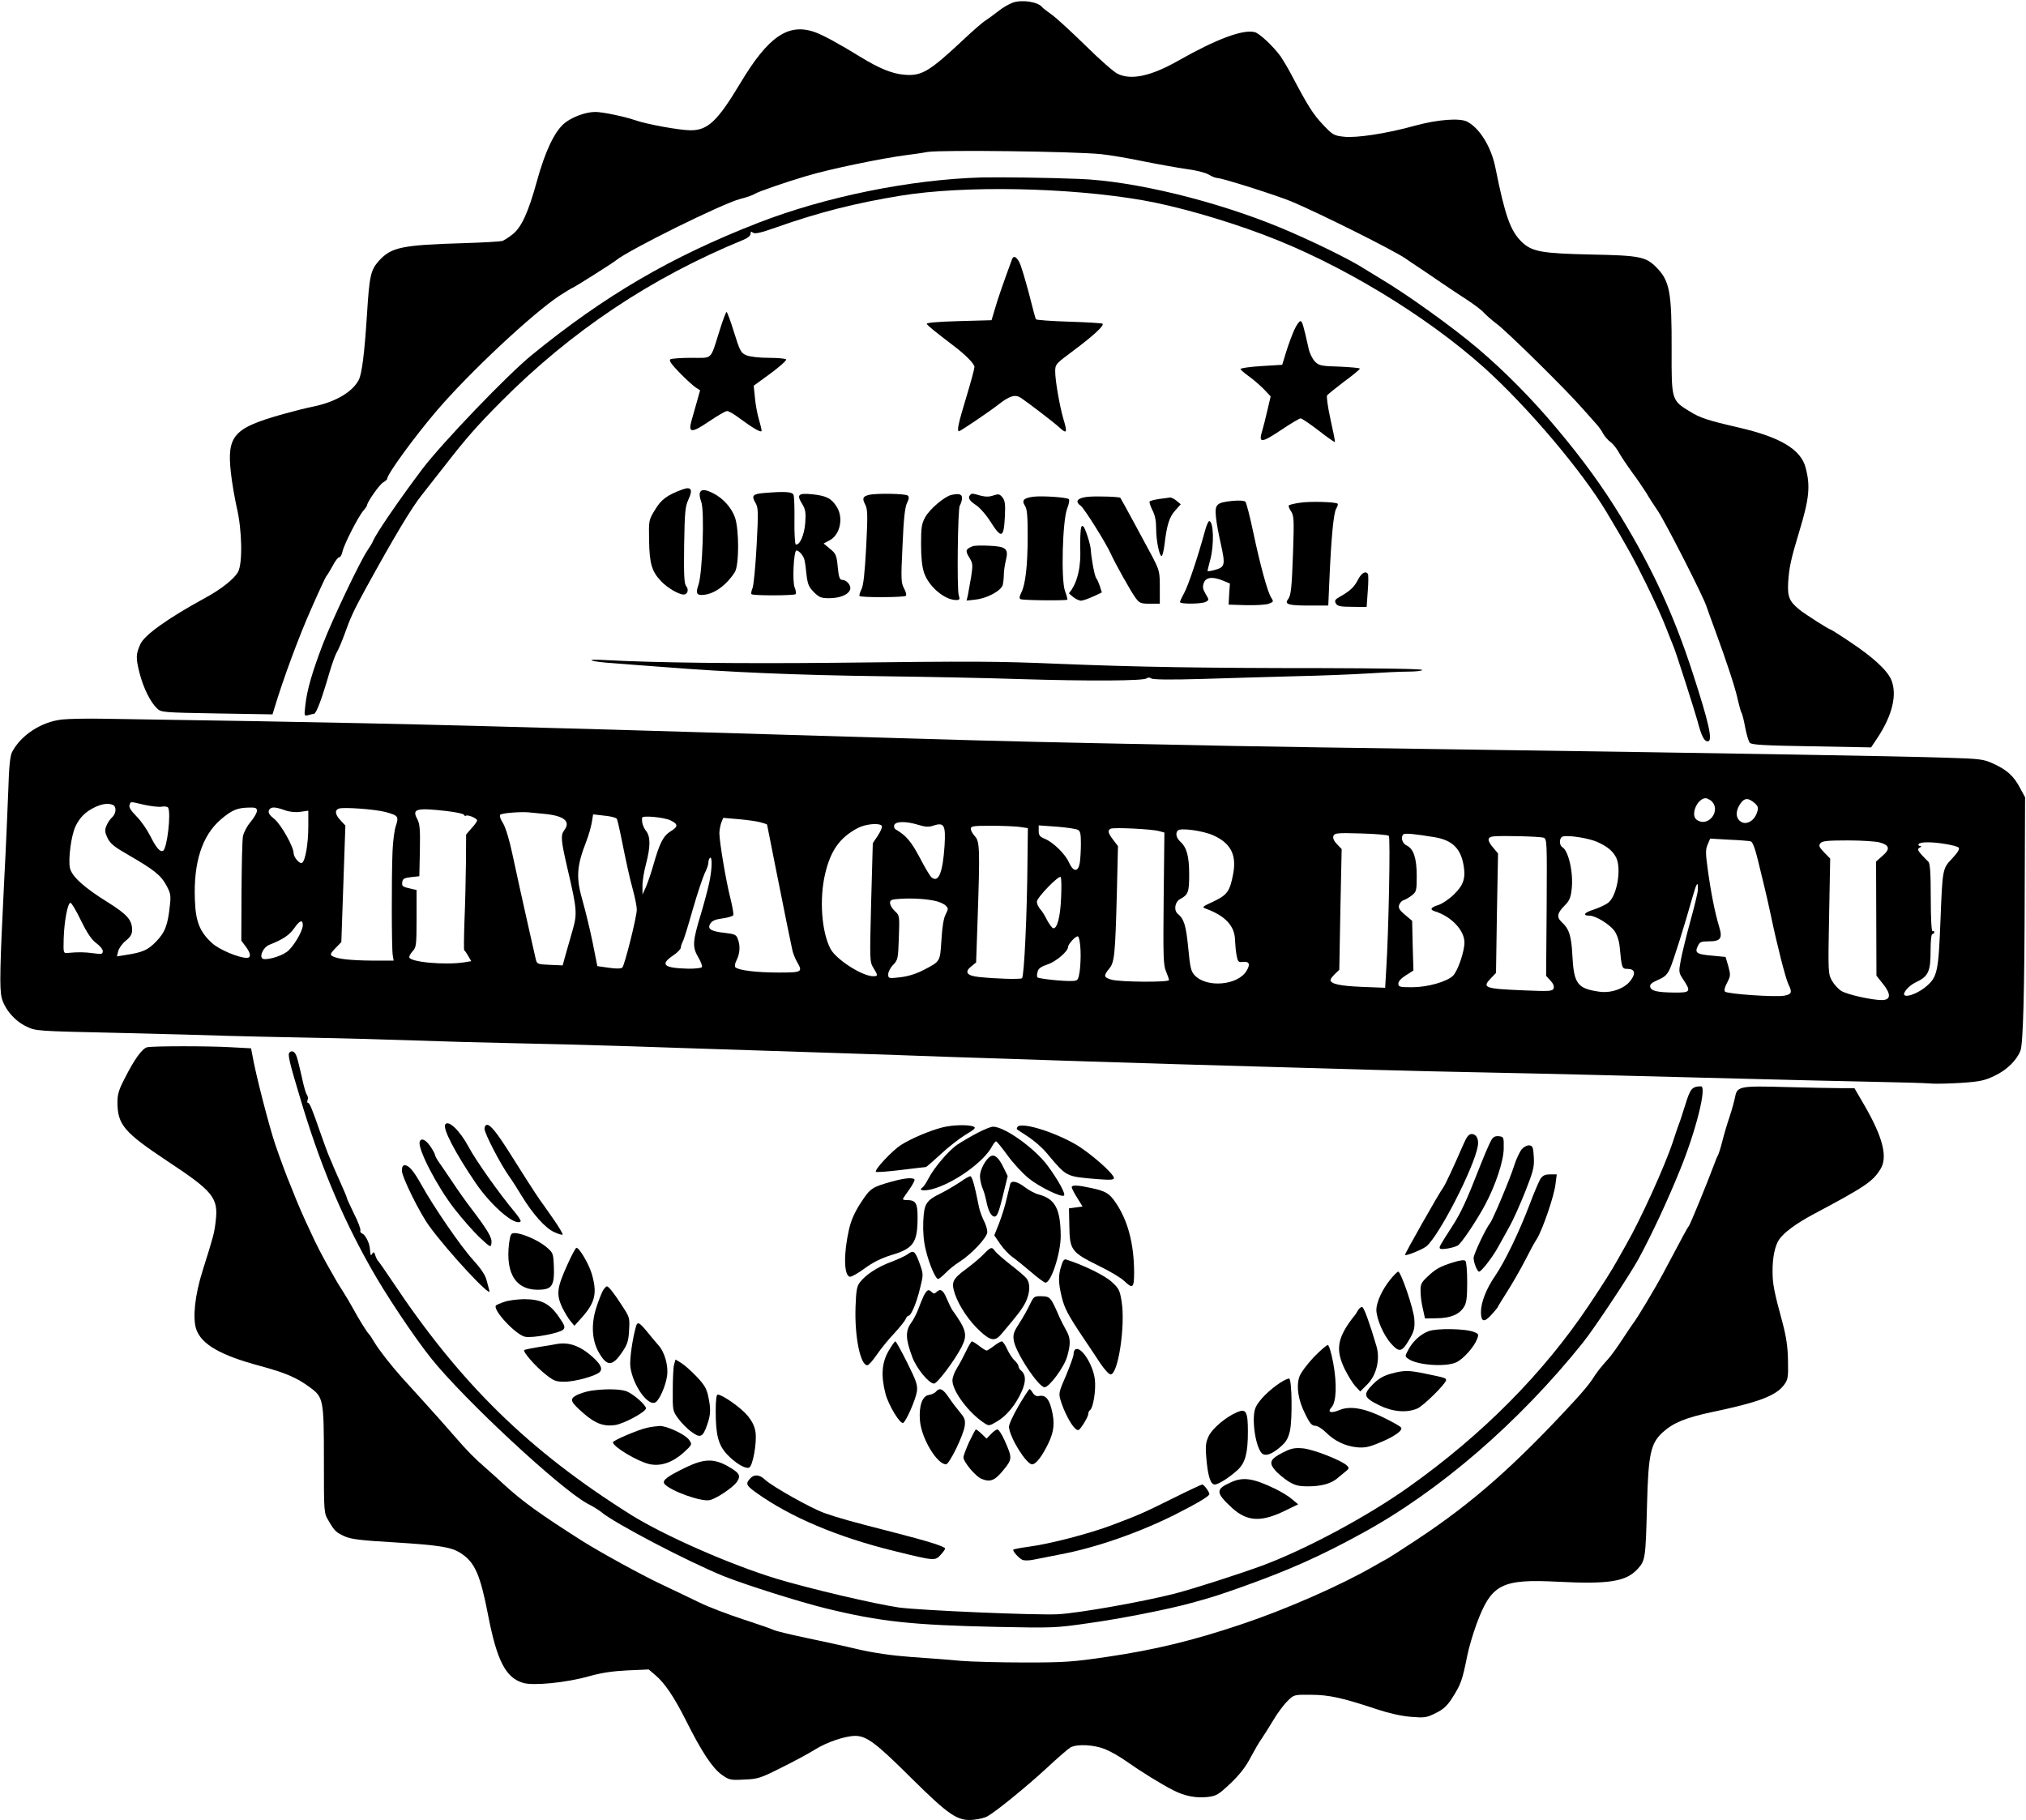
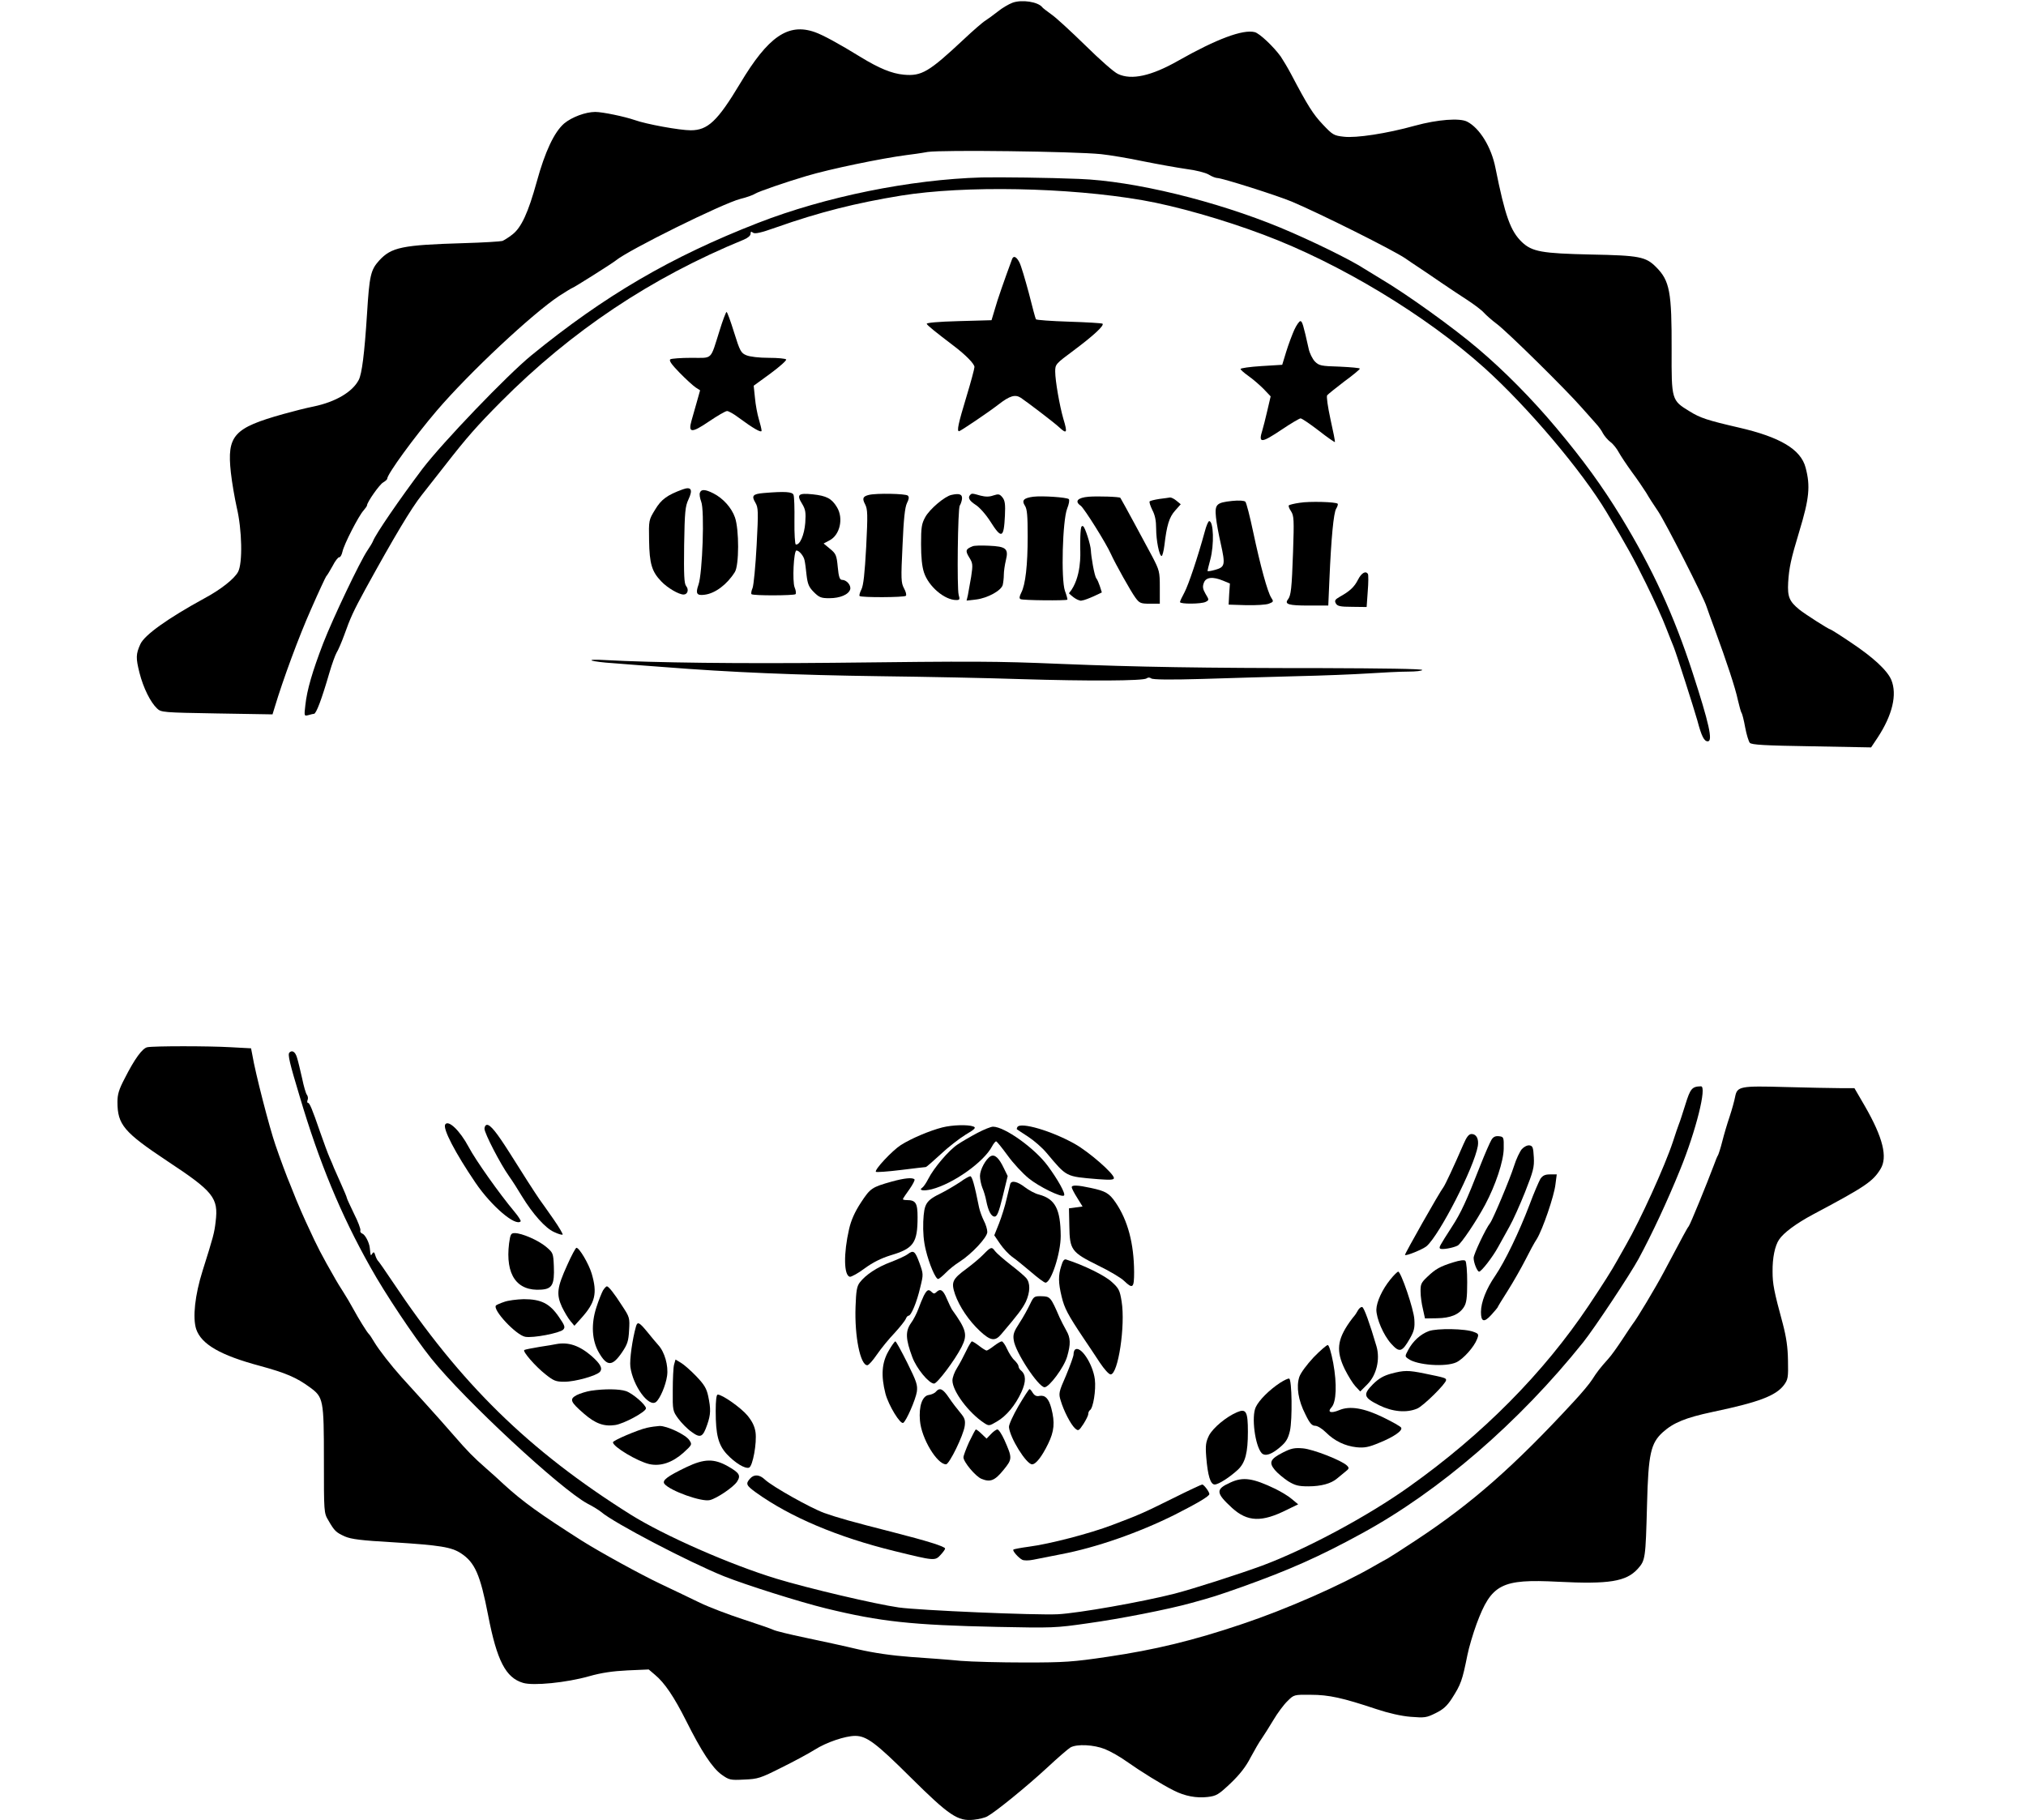
<svg xmlns="http://www.w3.org/2000/svg" xmlns:ns1="http://www.inkscape.org/namespaces/inkscape" xmlns:ns2="http://sodipodi.sourceforge.net/DTD/sodipodi-0.dtd" ns1:version="1.0 (4035a4fb49, 2020-05-01)" ns2:docname="logoFixed.svg" id="svg148" preserveAspectRatio="xMidYMid meet" viewBox="0 0 1104 992" height="992pt" width="1104pt" version="1.0">
  <defs id="defs152" />
  <ns2:namedview ns1:current-layer="svg148" ns1:window-maximized="1" ns1:window-y="-8" ns1:window-x="-8" ns1:cy="369.22529" ns1:cx="476.71089" ns1:zoom="0.32132056" showgrid="false" id="namedview150" ns1:window-height="1017" ns1:window-width="1920" ns1:pageshadow="2" ns1:pageopacity="0" guidetolerance="10" gridtolerance="10" objecttolerance="10" borderopacity="1" bordercolor="#666666" pagecolor="#ffffff" />
  <g id="g146" stroke="none" fill="#000000" transform="translate(0,992) scale(0.1,-0.1)">
    <path id="path2" d="M5517 9905 c-21 -8 -57 -29 -80 -48 -23 -18 -53 -40 -67 -49 -14 -8 -68 -55 -120 -104 -188 -176 -228 -200 -325 -191 -66 6 -135 35 -235 96 -120 74 -207 121 -250 136 -145 51 -254 -24 -407 -280 -123 -205 -176 -255 -269 -255 -60 0 -242 33 -306 56 -55 19 -175 44 -214 44 -53 0 -128 -28 -170 -63 -54 -47 -104 -153 -149 -317 -47 -170 -84 -250 -133 -288 -20 -16 -45 -31 -54 -35 -10 -3 -104 -9 -210 -12 -337 -10 -395 -22 -462 -95 -46 -51 -53 -81 -66 -290 -14 -219 -28 -327 -45 -360 -34 -66 -126 -120 -245 -145 -41 -8 -115 -27 -165 -41 -272 -76 -309 -117 -287 -319 6 -55 21 -140 32 -190 29 -121 33 -305 7 -352 -20 -37 -94 -96 -182 -143 -201 -110 -327 -200 -350 -250 -25 -55 -25 -76 -5 -156 21 -83 60 -161 96 -195 22 -21 32 -22 326 -27 l303 -5 12 39 c45 150 132 386 198 534 42 96 80 177 83 180 4 3 19 28 34 55 14 28 31 49 36 48 6 -1 14 12 18 30 8 40 89 197 115 225 10 12 19 24 19 28 0 17 68 114 88 125 12 7 22 16 22 20 0 25 148 228 270 371 178 208 520 528 668 626 36 23 67 42 69 42 6 0 217 133 238 150 70 58 582 311 679 336 33 8 70 21 82 29 17 11 167 63 279 96 127 38 407 96 545 114 25 3 77 10 115 17 78 12 796 3 945 -12 47 -5 150 -22 230 -39 80 -16 186 -35 235 -42 50 -6 104 -20 121 -30 17 -11 39 -19 47 -19 26 0 326 -95 407 -129 156 -66 550 -263 618 -309 15 -11 47 -32 71 -48 25 -16 80 -54 124 -84 44 -30 110 -74 146 -97 36 -24 76 -54 87 -67 12 -13 43 -41 70 -61 58 -43 381 -362 462 -455 32 -35 67 -76 80 -90 13 -14 30 -37 37 -52 8 -14 26 -36 41 -47 15 -11 35 -37 45 -56 11 -20 43 -68 72 -108 30 -40 64 -91 78 -113 13 -23 42 -68 64 -100 42 -63 249 -469 264 -519 6 -16 26 -75 47 -130 61 -166 111 -316 124 -380 8 -33 16 -64 20 -70 4 -5 13 -41 20 -80 7 -38 19 -76 25 -83 10 -11 83 -15 337 -19 l324 -6 36 54 c80 122 107 234 74 314 -22 52 -99 123 -219 203 -59 40 -110 72 -113 72 -8 0 -138 83 -169 108 -55 45 -65 70 -61 147 5 82 15 128 61 280 54 178 61 246 34 347 -26 99 -138 166 -364 218 -169 39 -210 52 -269 89 -97 59 -98 62 -97 332 1 319 -10 379 -85 454 -56 56 -91 63 -354 68 -268 6 -321 15 -377 68 -62 60 -91 140 -144 404 -22 113 -86 217 -154 252 -40 21 -161 12 -285 -22 -154 -43 -321 -68 -387 -60 -55 6 -61 10 -115 67 -53 56 -82 102 -173 275 -18 34 -44 77 -56 95 -39 54 -116 127 -142 133 -64 16 -207 -37 -417 -156 -146 -83 -254 -107 -328 -72 -21 9 -100 79 -177 155 -77 75 -160 152 -185 169 -25 18 -47 35 -50 39 -22 30 -112 44 -163 25z" />
    <path id="path4" d="M5350 8953 c-389 -11 -853 -105 -1220 -248 -475 -185 -837 -397 -1235 -722 -132 -108 -483 -474 -593 -618 -122 -162 -255 -355 -270 -395 -3 -8 -17 -31 -30 -50 -40 -59 -187 -367 -241 -506 -59 -154 -88 -253 -97 -336 -7 -61 -7 -61 17 -55 13 4 27 7 30 7 12 0 42 79 84 224 14 48 32 97 39 109 8 12 27 56 42 97 33 93 50 130 116 251 155 282 250 441 306 511 20 26 76 97 124 158 123 158 178 220 308 351 384 386 818 676 1323 883 22 9 37 22 37 32 0 12 3 14 13 6 10 -8 43 -1 127 29 235 83 435 133 680 173 348 56 910 45 1315 -25 180 -31 443 -106 660 -188 416 -156 886 -440 1205 -727 234 -211 530 -560 665 -786 109 -182 148 -253 214 -387 43 -87 93 -197 110 -243 18 -45 36 -92 41 -103 17 -43 110 -334 129 -401 23 -87 37 -114 57 -114 29 0 7 98 -83 375 -101 311 -218 566 -391 850 -103 168 -203 306 -353 485 -131 156 -281 308 -425 430 -135 115 -390 298 -529 380 -22 13 -62 38 -90 55 -76 50 -298 158 -457 224 -353 146 -799 255 -1098 266 -170 7 -427 10 -530 8z" />
    <path id="path6" d="M5515 8508 c-41 -111 -81 -225 -94 -273 l-18 -60 -179 -5 c-114 -3 -177 -9 -174 -15 4 -9 46 -43 146 -119 66 -50 114 -99 114 -116 0 -9 -20 -84 -45 -166 -43 -142 -52 -184 -39 -184 7 0 160 103 214 145 63 49 92 57 123 37 41 -28 180 -134 207 -159 44 -41 48 -33 24 46 -20 70 -44 206 -44 256 0 40 2 42 103 117 107 80 165 134 155 144 -4 3 -86 8 -183 11 -96 3 -178 9 -180 13 -3 4 -20 69 -39 144 -20 74 -42 149 -51 166 -16 31 -32 39 -40 18z" />
    <path id="path8" d="M3921 8118 c-52 -164 -35 -148 -153 -148 -57 0 -109 -4 -115 -8 -9 -6 5 -27 50 -73 34 -35 74 -71 87 -80 l25 -16 -18 -64 c-10 -35 -23 -81 -29 -102 -19 -67 1 -68 95 -4 46 31 90 57 99 57 8 0 35 -15 59 -33 84 -62 129 -88 129 -74 0 8 -7 36 -15 63 -8 27 -18 79 -21 115 l-7 67 92 67 c50 37 88 71 85 76 -3 5 -46 9 -95 9 -53 0 -103 6 -122 14 -29 12 -35 22 -67 125 -19 61 -37 111 -41 111 -3 0 -21 -46 -38 -102z" />
    <path id="path10" d="M7053 8123 c-12 -27 -32 -80 -44 -119 l-22 -72 -114 -7 c-62 -4 -113 -11 -113 -16 0 -4 19 -21 43 -38 23 -16 60 -48 82 -70 l39 -41 -18 -77 c-10 -43 -22 -91 -27 -107 -23 -73 -8 -73 107 4 49 33 95 60 101 60 7 0 51 -30 98 -66 47 -37 88 -65 89 -63 2 2 -9 58 -24 124 -15 70 -23 125 -18 131 5 6 47 40 93 75 47 34 85 66 85 70 0 4 -49 8 -110 11 -101 3 -112 5 -135 28 -13 14 -29 45 -34 70 -29 130 -35 150 -45 150 -6 0 -21 -21 -33 -47z" />
    <path id="path12" d="M3720 7253 c-85 -31 -117 -55 -150 -110 -35 -57 -35 -58 -33 -169 2 -126 15 -169 66 -222 34 -36 96 -72 122 -72 22 0 30 27 14 46 -11 13 -13 61 -11 223 3 182 6 211 23 248 26 55 16 73 -31 56z" />
    <path id="path14" d="M3814 7235 c-4 -8 0 -30 7 -49 19 -46 7 -391 -15 -453 -17 -48 -9 -60 34 -54 57 7 122 56 164 123 24 36 24 233 1 298 -18 52 -64 104 -117 131 -45 23 -67 24 -74 4z" />
    <path id="path16" d="M4160 7233 c-58 -5 -66 -15 -44 -52 16 -28 17 -44 7 -233 -6 -112 -16 -216 -22 -232 -7 -16 -9 -31 -6 -34 9 -9 232 -8 240 0 4 4 2 21 -5 37 -13 32 -5 201 10 201 15 0 40 -31 44 -53 3 -12 8 -49 11 -81 6 -50 13 -66 40 -93 29 -29 40 -33 84 -33 59 0 106 20 114 49 5 22 -20 51 -45 51 -12 0 -18 16 -23 70 -6 64 -10 73 -42 99 l-35 29 32 17 c57 29 78 121 40 182 -28 46 -56 61 -131 69 -79 8 -90 -1 -58 -52 18 -30 21 -46 17 -103 -5 -66 -30 -124 -52 -118 -4 2 -8 59 -7 128 1 69 -1 133 -5 142 -6 17 -46 20 -164 10z" />
    <path id="path18" d="M4735 7223 c-33 -8 -38 -19 -21 -51 14 -27 15 -55 6 -232 -8 -147 -15 -210 -26 -232 -8 -16 -13 -32 -10 -36 9 -9 243 -8 252 1 5 4 0 23 -10 41 -16 30 -17 50 -8 233 6 144 13 208 24 231 11 22 13 33 5 41 -11 11 -171 14 -212 4z" />
    <path id="path20" d="M5185 7223 c-36 -7 -119 -77 -143 -121 -20 -36 -23 -56 -23 -147 0 -71 5 -122 16 -155 25 -76 112 -150 176 -150 19 0 20 4 13 28 -10 34 -5 473 6 487 4 6 10 21 12 35 3 26 -13 33 -57 23z" />
    <path id="path22" d="M5287 7223 c-15 -14 -5 -32 29 -54 20 -12 55 -51 80 -90 62 -98 74 -93 80 31 3 63 0 83 -14 100 -15 18 -21 19 -49 10 -22 -8 -42 -8 -70 -1 -45 13 -48 13 -56 4z" />
    <path id="path24" d="M5630 7213 c-52 -7 -64 -20 -45 -49 12 -18 15 -55 15 -166 0 -158 -12 -264 -35 -308 -10 -20 -12 -31 -4 -35 10 -7 248 -9 255 -3 2 2 -4 24 -13 48 -22 64 -13 384 12 448 10 25 14 47 9 52 -11 10 -146 19 -194 13z" />
    <path id="path26" d="M5932 7213 c-60 -5 -78 -25 -43 -49 19 -14 139 -205 165 -264 22 -49 109 -205 133 -237 22 -30 29 -33 79 -33 l54 0 0 89 c0 85 -2 93 -41 168 -34 64 -168 312 -174 320 -4 6 -124 10 -173 6z" />
    <path id="path28" d="M6318 7201 c-26 -4 -50 -10 -53 -13 -4 -3 3 -24 14 -47 15 -28 21 -59 21 -101 0 -65 17 -150 30 -150 4 0 11 26 15 58 13 110 26 153 58 189 l31 35 -23 19 c-13 11 -28 18 -35 18 -6 -1 -32 -5 -58 -8z" />
    <path id="path30" d="M6713 7190 c-85 -9 -94 -19 -87 -89 3 -31 15 -95 26 -143 26 -116 23 -128 -29 -143 -24 -7 -43 -10 -43 -6 0 3 7 31 15 61 22 82 18 210 -6 210 -5 0 -16 -26 -24 -57 -38 -139 -89 -291 -111 -332 -13 -24 -24 -47 -24 -52 0 -12 117 -11 140 1 19 10 19 11 -1 44 -15 26 -17 39 -9 60 11 31 49 35 106 11 l36 -15 -4 -57 -3 -58 96 -3 c53 -1 108 2 123 8 26 10 27 12 13 33 -20 31 -59 173 -98 357 -18 85 -37 160 -43 166 -7 6 -34 8 -73 4z" />
    <path id="path32" d="M7082 7180 c-29 -4 -56 -11 -59 -14 -3 -3 2 -18 12 -32 16 -25 17 -46 11 -223 -7 -199 -11 -236 -28 -258 -20 -26 5 -33 112 -33 l108 0 6 138 c10 233 23 367 37 390 7 11 11 24 8 27 -10 10 -154 14 -207 5z" />
    <path id="path34" d="M5300 6943 c-38 -15 -41 -24 -19 -60 20 -32 21 -40 11 -106 -7 -40 -15 -85 -18 -101 l-7 -29 53 6 c62 8 135 48 144 79 3 13 6 38 6 56 0 18 5 53 11 78 16 64 2 76 -93 80 -40 2 -80 1 -88 -3z" />
    <path id="path36" d="M7400 6761 c-20 -40 -45 -63 -99 -93 -26 -15 -30 -21 -22 -36 8 -15 23 -19 89 -19 l79 -1 6 85 c4 48 4 90 1 95 -12 19 -35 6 -54 -31z" />
    <path id="path38" d="M3225 6320 c11 -4 63 -11 115 -14 52 -4 176 -14 275 -21 365 -29 731 -44 1175 -50 250 -3 599 -10 775 -16 363 -11 664 -10 683 4 7 6 17 6 25 0 8 -7 105 -8 277 -3 146 5 378 11 515 15 138 3 313 10 390 15 77 5 175 10 218 10 42 0 77 4 77 9 0 6 -222 9 -542 10 -652 0 -1008 6 -1428 23 -360 15 -463 15 -1240 6 -500 -5 -973 0 -1245 15 -49 3 -81 2 -70 -3z" />
-     <path id="path40" d="M339 5999 c-113 -12 -225 -85 -273 -177 -11 -22 -17 -78 -21 -213 -4 -101 -13 -319 -22 -484 -24 -479 -26 -591 -14 -642 16 -62 71 -127 135 -157 51 -25 53 -25 506 -35 250 -6 516 -13 590 -16 74 -2 277 -7 450 -10 173 -3 428 -10 565 -15 138 -5 381 -12 540 -15 160 -3 421 -10 580 -15 160 -5 504 -17 765 -25 261 -8 603 -20 760 -25 157 -6 422 -15 590 -20 168 -6 373 -12 455 -15 172 -6 718 -22 1005 -30 107 -3 344 -10 525 -15 182 -5 470 -12 640 -15 311 -6 787 -18 1440 -35 193 -5 478 -12 635 -15 157 -3 308 -7 335 -10 28 -2 102 0 166 4 101 7 126 13 181 40 65 31 118 84 138 136 14 37 22 313 23 880 l2 500 -27 50 c-34 65 -70 98 -143 132 -57 26 -69 28 -265 34 -245 8 -1168 24 -2585 44 -572 8 -1157 17 -1300 20 -143 3 -478 10 -745 15 -481 10 -703 16 -1665 45 -1490 45 -2105 61 -2915 75 -355 5 -721 12 -815 13 -93 2 -200 0 -236 -4z m8983 -441 c62 -50 -12 -152 -77 -105 -35 26 4 117 50 117 6 0 18 -6 27 -12z m241 -16 c20 -18 21 -29 5 -65 -17 -34 -52 -51 -78 -37 -31 17 -35 55 -10 95 24 38 45 40 83 7z m-8776 -8 c37 -8 80 -13 95 -10 15 3 30 0 34 -5 17 -29 -5 -221 -27 -235 -16 -10 -38 16 -70 80 -17 34 -50 82 -75 107 -31 31 -43 51 -38 62 7 20 -1 20 81 1z m-173 0 c22 -8 20 -47 -3 -68 -11 -10 -25 -30 -31 -46 -10 -24 -9 -35 6 -67 15 -31 38 -49 115 -93 138 -80 175 -109 205 -164 23 -42 26 -56 20 -107 -11 -109 -26 -149 -75 -200 -46 -47 -72 -59 -170 -74 l-44 -7 7 28 c4 16 22 42 41 57 26 21 35 37 35 58 0 55 -26 85 -131 151 -131 81 -198 142 -208 188 -10 49 7 176 30 226 24 50 56 81 106 105 41 19 72 23 97 13z m786 -33 c0 -11 -16 -38 -35 -61 -19 -22 -37 -57 -41 -77 -4 -19 -7 -156 -8 -302 l-1 -267 26 -35 c26 -35 28 -59 4 -59 -44 0 -151 45 -189 80 -68 62 -90 118 -94 236 -8 204 39 350 141 438 61 52 90 64 155 65 35 1 42 -2 42 -18z m151 4 c28 -10 58 -13 86 -9 l43 6 0 -85 c0 -94 -16 -188 -34 -199 -13 -8 -45 29 -46 52 0 36 -69 157 -104 186 -27 21 -35 34 -31 47 9 21 30 22 86 2z m549 -10 c70 -19 74 -24 57 -76 -8 -23 -16 -86 -18 -138 -6 -140 -5 -531 1 -566 l5 -30 -115 0 c-120 1 -194 9 -220 25 -12 8 -9 15 17 42 l33 34 11 317 11 318 -26 28 c-30 31 -34 57 -8 65 29 8 195 -4 252 -19z m335 5 c50 -6 92 -15 93 -20 2 -6 7 -8 12 -5 11 6 60 -15 60 -26 0 -5 -13 -24 -30 -42 l-30 -35 -1 -153 c-1 -85 -4 -227 -8 -317 -3 -89 -4 -162 -1 -162 3 0 12 -13 21 -29 l17 -29 -37 -6 c-103 -17 -301 1 -301 28 0 7 9 22 20 34 18 19 20 35 20 176 l0 156 -27 6 c-50 11 -54 14 -51 36 2 19 11 24 48 28 l45 5 3 140 c2 118 0 145 -15 173 -29 54 -4 61 162 42z m528 -15 c111 -10 148 -41 112 -89 -21 -28 -19 -54 20 -221 49 -210 51 -235 25 -325 -12 -41 -29 -101 -38 -133 l-16 -58 -70 3 c-69 3 -70 4 -77 33 -4 17 -19 84 -34 150 -41 182 -62 277 -93 421 -16 77 -37 145 -51 168 -14 21 -20 41 -15 46 9 9 108 17 154 13 14 -1 51 -5 83 -8z m398 -27 c3 -5 13 -46 22 -91 33 -164 46 -223 66 -297 11 -41 21 -89 21 -107 0 -39 -66 -303 -79 -316 -6 -6 -33 -7 -73 -1 l-63 9 -26 131 c-15 72 -39 171 -53 220 -38 130 -35 191 19 329 13 33 26 80 30 104 l7 43 61 -7 c34 -3 65 -11 68 -17z m293 -9 c42 -20 42 -34 1 -59 -41 -25 -61 -65 -95 -185 -12 -42 -30 -95 -40 -118 l-19 -42 0 46 c-1 25 8 79 19 120 25 95 25 149 1 180 -17 22 -25 49 -22 73 2 13 122 2 155 -15z m489 -10 c20 -5 37 -11 37 -13 0 -4 86 -431 109 -546 11 -52 23 -111 27 -130 3 -19 15 -50 25 -68 35 -60 32 -62 -100 -62 -118 0 -217 12 -234 29 -5 5 -2 22 7 39 18 35 21 79 6 116 -8 22 -17 26 -69 32 -77 8 -99 22 -80 51 9 15 27 23 66 28 30 4 56 12 59 18 2 7 -5 48 -16 92 -23 89 -60 308 -60 354 0 16 5 42 10 57 l11 27 82 -7 c45 -4 99 -11 120 -17z m861 -14 c39 -12 57 -13 83 -4 58 19 67 2 60 -111 -10 -147 -33 -203 -71 -171 -8 6 -37 55 -65 109 -47 88 -73 118 -130 152 -8 4 -11 15 -8 24 8 21 65 21 131 1z m-199 -6 c4 -5 -6 -29 -21 -52 l-28 -42 -9 -323 c-8 -316 -8 -323 12 -356 26 -42 26 -46 -1 -46 -60 0 -203 92 -233 150 -48 93 -61 270 -29 407 30 128 80 199 179 251 42 22 119 29 130 11z m749 -5 l47 -7 -2 -171 c-2 -292 -18 -639 -30 -647 -11 -7 -144 -3 -237 7 -64 7 -78 27 -39 58 l26 21 8 230 c13 384 12 429 -14 457 -13 14 -23 32 -23 41 0 15 13 17 109 17 59 0 129 -3 155 -6z m319 -16 c14 -7 17 -22 17 -76 0 -37 -3 -84 -6 -104 -9 -52 -35 -51 -59 2 -21 47 -86 110 -132 129 -27 11 -33 19 -33 43 l0 30 98 -7 c53 -4 105 -12 115 -17z m442 -7 l30 -8 -4 -359 c-3 -315 -2 -364 13 -398 9 -21 16 -42 16 -47 0 -13 -267 -11 -312 2 -44 12 -46 21 -14 60 29 35 33 72 42 416 l6 252 -26 34 c-29 38 -32 53 -13 61 16 8 224 -2 262 -13z m296 -23 c95 -43 128 -105 109 -209 -18 -96 -32 -116 -108 -152 -61 -28 -64 -31 -41 -39 107 -39 158 -95 159 -173 1 -22 4 -58 8 -80 7 -36 10 -40 34 -37 35 4 43 -12 21 -48 -47 -80 -217 -95 -283 -25 -20 21 -25 42 -35 148 -12 124 -23 159 -57 187 -23 19 -16 65 12 80 45 24 50 38 50 134 0 100 -13 148 -49 180 -21 19 -27 46 -13 60 14 16 137 -1 193 -26z m957 -3 c9 -10 -1 -521 -14 -724 l-6 -104 -127 5 c-120 5 -171 16 -171 38 0 5 11 19 24 32 l24 23 6 329 7 329 -26 27 c-17 18 -23 33 -19 44 6 16 20 18 150 14 79 -2 147 -8 152 -13z m247 -7 c99 -16 146 -62 161 -158 11 -66 -2 -105 -53 -154 -26 -26 -64 -51 -85 -58 -41 -12 -49 -25 -20 -34 89 -27 162 -103 162 -170 0 -50 -37 -158 -63 -182 -35 -33 -139 -62 -223 -62 -67 0 -74 2 -74 20 0 12 15 29 41 45 l41 26 -4 136 -3 135 -39 33 c-30 25 -37 37 -32 53 4 12 15 24 26 27 10 3 30 15 44 26 24 19 26 26 26 105 0 97 -17 148 -54 166 -25 11 -35 45 -19 61 7 8 66 2 168 -15z m595 -3 c20 -6 20 -14 18 -380 l-3 -373 24 -26 c15 -16 21 -31 17 -42 -6 -16 -21 -17 -164 -11 -215 9 -228 14 -176 68 l26 27 5 325 6 326 -26 31 c-34 40 -34 58 1 62 43 5 250 0 272 -7z m291 -22 c56 -25 86 -49 105 -85 31 -60 6 -209 -42 -247 -15 -12 -50 -28 -80 -38 -52 -16 -63 -33 -22 -33 33 0 111 -48 136 -84 14 -20 25 -54 28 -87 11 -116 12 -119 43 -119 40 0 46 -25 16 -64 -33 -44 -107 -70 -172 -60 -118 17 -137 43 -145 199 -5 103 -18 144 -57 179 -30 27 -26 50 13 89 27 27 35 44 40 89 11 88 -16 210 -50 231 -20 12 -18 55 4 59 35 7 138 -10 183 -29z m839 2 c10 -3 24 -39 39 -102 13 -54 29 -120 36 -148 7 -27 22 -95 34 -150 36 -172 81 -347 96 -378 22 -45 19 -55 -22 -63 -47 -9 -310 9 -323 22 -6 6 -2 24 11 48 19 37 20 42 7 90 l-15 51 -72 7 c-85 7 -97 15 -80 51 11 24 18 27 59 27 67 0 78 16 57 83 -21 69 -44 182 -61 308 -12 88 -13 108 -1 136 l14 33 103 -6 c57 -2 110 -7 118 -9z m703 -6 c54 -15 58 -36 15 -73 l-35 -31 1 -311 1 -311 35 -44 c46 -57 44 -89 -6 -89 -53 0 -185 29 -219 49 -16 9 -40 35 -52 56 -21 38 -22 43 -16 352 l6 314 -33 34 c-28 29 -31 37 -20 50 10 12 38 15 149 15 75 0 153 -5 174 -11z m361 -9 c33 -5 64 -14 69 -19 7 -7 -5 -27 -35 -59 -53 -56 -53 -55 -64 -337 -11 -279 -17 -309 -77 -360 -39 -34 -101 -60 -118 -49 -15 9 21 52 59 70 70 33 82 58 82 173 0 54 4 91 10 91 6 0 10 5 10 11 0 5 -4 8 -9 4 -6 -3 -10 69 -10 181 0 139 -4 189 -13 198 -7 6 -24 24 -38 39 -21 24 -22 30 -10 37 11 7 12 10 2 10 -7 0 -10 5 -7 10 8 13 73 13 149 0z m-6739 -209 c-9 -42 -30 -120 -46 -173 -45 -148 -47 -178 -15 -233 15 -25 24 -50 21 -55 -3 -6 -36 -9 -73 -9 -135 3 -158 22 -84 72 23 15 42 35 42 43 0 8 5 22 10 32 6 9 30 88 55 176 25 87 55 175 65 197 11 21 20 47 20 57 0 10 3 22 8 26 14 15 13 -58 -3 -133z m1917 -84 c-4 -104 -22 -172 -44 -165 -7 3 -21 23 -33 45 -11 23 -28 50 -38 60 -9 11 -17 28 -17 39 0 23 122 148 130 134 4 -6 5 -57 2 -113z m3470 45 c0 -15 -19 -93 -41 -172 -22 -80 -45 -175 -52 -212 -12 -65 -12 -68 14 -107 43 -65 39 -71 -50 -70 -94 1 -127 9 -131 32 -3 12 10 23 43 37 37 16 50 28 66 64 19 44 78 232 122 388 22 78 31 90 29 40z m-4150 -63 c20 -5 44 -16 52 -25 14 -14 14 -18 -1 -47 -11 -21 -19 -69 -23 -140 -8 -121 -4 -115 -105 -167 -38 -19 -83 -32 -122 -36 -61 -7 -63 -6 -63 17 0 12 12 36 27 51 26 27 27 34 31 148 4 120 4 121 -22 145 -14 13 -26 33 -26 44 0 17 8 20 58 23 70 4 145 -1 194 -13z m-4660 -107 c34 -69 58 -104 83 -122 19 -14 35 -33 35 -43 0 -17 -6 -18 -50 -12 -49 7 -85 7 -140 2 -25 -2 -25 -2 -23 78 3 97 22 195 37 195 6 0 32 -44 58 -98z m1208 -24 c0 -33 -54 -123 -88 -146 -37 -27 -120 -48 -133 -35 -16 16 8 62 38 74 72 28 110 53 135 89 31 45 48 51 48 18z m4238 -135 c2 -39 -1 -93 -5 -119 -8 -47 -10 -49 -43 -50 -45 -2 -180 12 -187 20 -3 3 -3 16 1 30 4 18 18 28 56 41 45 15 110 71 110 94 0 16 42 62 54 58 6 -2 12 -33 14 -74z" />
    <path id="path42" d="M803 4213 c-27 -5 -70 -64 -124 -171 -31 -59 -39 -86 -39 -127 0 -124 35 -165 271 -322 253 -167 280 -201 264 -331 -7 -61 -12 -80 -71 -267 -42 -133 -55 -256 -35 -318 28 -83 132 -143 349 -201 139 -38 198 -63 270 -116 74 -54 77 -65 77 -395 0 -286 0 -290 24 -330 34 -59 42 -66 90 -88 35 -15 88 -22 265 -32 254 -16 316 -26 368 -60 76 -50 105 -116 148 -338 48 -248 96 -340 190 -368 55 -17 237 1 360 36 67 19 128 28 210 32 l115 5 34 -29 c53 -44 104 -120 170 -251 83 -166 142 -256 193 -293 41 -29 47 -31 123 -27 75 3 88 7 205 66 69 34 150 78 180 97 63 40 166 75 220 75 62 0 113 -38 302 -226 211 -209 257 -240 344 -231 28 3 62 11 75 19 47 26 216 164 322 262 60 56 118 106 130 113 36 20 128 15 188 -9 30 -12 83 -42 119 -68 72 -51 192 -126 257 -158 59 -30 122 -42 183 -35 49 6 59 12 126 75 50 48 83 90 109 141 21 39 48 86 60 102 12 17 40 62 63 100 23 39 58 86 78 105 35 35 36 35 127 34 99 0 174 -17 357 -78 66 -22 136 -38 187 -42 76 -6 86 -5 136 20 41 20 62 39 88 79 50 78 57 98 85 237 8 41 31 118 50 170 81 218 135 246 445 230 277 -14 370 1 433 70 42 47 43 54 51 353 7 274 20 332 86 392 58 52 124 79 269 110 253 53 346 88 391 147 22 30 24 41 22 133 -1 73 -9 127 -28 200 -49 180 -56 219 -56 285 -1 76 13 141 35 174 24 37 94 89 186 138 286 152 325 179 367 247 40 64 14 171 -85 343 l-57 98 -80 0 c-44 0 -177 3 -295 6 -248 7 -264 4 -275 -53 -4 -21 -17 -69 -30 -108 -13 -38 -31 -99 -40 -135 -9 -36 -20 -69 -23 -75 -4 -5 -14 -30 -23 -55 -36 -96 -128 -322 -137 -333 -9 -11 -26 -43 -137 -252 -43 -81 -147 -255 -168 -280 -4 -5 -30 -44 -57 -85 -27 -41 -61 -89 -77 -106 -44 -49 -61 -71 -87 -112 -13 -21 -59 -76 -102 -122 -324 -351 -554 -553 -854 -751 -80 -53 -152 -99 -160 -103 -8 -4 -42 -23 -75 -42 -178 -103 -476 -234 -715 -314 -269 -91 -478 -141 -735 -179 -189 -28 -234 -31 -450 -31 -132 0 -289 4 -350 9 -60 6 -182 15 -270 21 -107 8 -203 22 -290 42 -71 17 -200 45 -286 63 -86 18 -164 37 -175 43 -10 5 -84 31 -164 57 -80 26 -185 66 -235 90 -49 24 -146 70 -215 103 -110 52 -330 173 -430 236 -229 146 -320 211 -425 307 -27 26 -70 64 -94 85 -72 63 -103 95 -176 179 -38 44 -110 125 -160 180 -50 55 -107 118 -127 140 -58 65 -122 147 -148 190 -13 22 -26 42 -30 45 -10 9 -57 85 -84 135 -15 28 -40 70 -56 95 -16 25 -34 54 -40 65 -6 11 -29 52 -51 90 -22 39 -51 95 -65 125 -14 30 -36 78 -49 105 -13 28 -35 79 -50 115 -14 36 -30 74 -34 85 -15 34 -57 147 -80 215 -33 95 -110 394 -126 491 l-7 36 -111 6 c-120 7 -418 7 -454 0z" />
    <path id="path44" d="M1577 4184 c-10 -10 1 -57 56 -239 106 -358 224 -644 385 -930 80 -144 237 -379 331 -497 180 -225 704 -712 852 -792 30 -15 63 -36 74 -45 69 -60 479 -274 670 -351 118 -47 412 -140 555 -175 299 -73 470 -91 935 -101 300 -6 316 -6 495 20 174 24 438 76 560 110 117 32 139 39 275 87 258 92 427 167 655 292 423 230 858 606 1207 1042 63 79 255 369 302 455 74 137 157 315 226 485 87 213 147 455 114 455 -49 -1 -58 -12 -85 -99 -15 -47 -30 -95 -35 -106 -4 -11 -20 -55 -33 -97 -44 -133 -177 -426 -256 -563 -12 -22 -34 -60 -48 -85 -30 -54 -75 -125 -155 -245 -246 -367 -576 -701 -977 -986 -225 -161 -563 -342 -802 -431 -131 -48 -374 -126 -478 -153 -177 -45 -522 -106 -635 -112 -121 -6 -754 21 -868 37 -126 18 -493 104 -667 157 -252 77 -610 234 -795 350 -555 349 -926 713 -1297 1270 -40 60 -75 110 -79 113 -3 3 -10 16 -14 29 -5 18 -9 20 -16 10 -9 -15 -9 -16 -14 31 -3 29 -25 71 -40 77 -9 3 -14 11 -11 18 2 7 -13 48 -35 91 -21 44 -39 82 -39 86 0 4 -14 37 -31 75 -16 37 -34 77 -39 88 -4 11 -15 37 -24 57 -9 20 -32 83 -52 140 -44 128 -57 158 -66 158 -4 0 -5 7 -2 15 4 8 2 21 -3 28 -6 6 -18 48 -27 92 -10 44 -22 95 -28 113 -9 30 -26 41 -41 26z" />
    <path id="path46" d="M2426 3792 c-14 -23 54 -154 166 -319 86 -126 217 -238 245 -209 3 3 -12 27 -34 53 -82 98 -211 280 -249 352 -48 90 -111 150 -128 123z" />
    <path id="path48" d="M2640 3769 c0 -25 87 -193 134 -259 18 -25 49 -74 70 -109 60 -98 128 -174 175 -195 23 -11 44 -17 47 -14 2 3 -20 41 -50 84 -31 44 -65 93 -77 109 -26 38 -88 134 -163 254 -70 110 -103 151 -122 151 -8 0 -14 -10 -14 -21z" />
    <path id="path50" d="M5135 3776 c-70 -18 -169 -60 -226 -96 -48 -31 -146 -136 -136 -146 3 -3 64 1 136 10 72 9 133 16 136 16 3 0 39 31 80 69 40 38 102 86 136 107 53 31 59 39 43 45 -29 11 -113 9 -169 -5z" />
    <path id="path52" d="M5544 3778 c-3 -5 -4 -11 -3 -12 2 -2 30 -20 62 -41 32 -21 77 -60 100 -88 112 -133 102 -128 280 -143 67 -5 87 -4 87 6 0 24 -135 142 -213 186 -126 71 -296 121 -313 92z" />
    <path id="path54" d="M5326 3746 c-36 -19 -84 -47 -108 -63 -48 -32 -129 -127 -160 -188 -11 -22 -26 -43 -32 -47 -23 -15 6 -20 51 -9 117 30 284 148 329 234 8 15 18 27 22 27 4 0 32 -35 62 -76 30 -42 82 -98 115 -125 56 -46 181 -107 193 -94 10 9 -33 86 -89 162 -71 96 -235 213 -298 213 -11 0 -49 -15 -85 -34z" />
    <path id="path56" d="M7974 3683 c-52 -120 -98 -218 -108 -232 -23 -30 -213 -366 -210 -370 6 -7 98 31 118 48 70 61 259 429 279 546 6 38 -8 65 -34 65 -15 0 -27 -15 -45 -57z" />
    <path id="path58" d="M8127 3708 c-8 -13 -36 -77 -62 -143 -73 -187 -104 -255 -153 -330 -70 -109 -71 -112 -65 -119 8 -8 71 3 96 16 19 10 103 135 150 223 57 107 100 237 101 305 1 63 0 65 -26 68 -19 2 -31 -3 -41 -20z" />
-     <path id="path60" d="M2287 3698 c-12 -37 92 -240 188 -364 42 -54 104 -125 138 -157 60 -56 62 -57 65 -31 4 28 -17 65 -107 184 -32 41 -81 111 -110 155 -30 44 -62 92 -73 107 -10 15 -18 31 -18 35 0 5 -11 25 -25 46 -26 37 -50 48 -58 25z" />
    <path id="path62" d="M8293 3658 c-11 -13 -31 -54 -43 -93 -22 -70 -115 -291 -130 -310 -24 -30 -90 -170 -90 -190 0 -27 20 -75 30 -75 12 0 75 81 104 135 16 28 43 77 61 110 19 33 57 118 85 188 45 114 51 136 48 190 -3 54 -6 62 -23 65 -12 2 -30 -7 -42 -20z" />
    <path id="path64" d="M5398 3619 c-26 -15 -58 -73 -58 -108 0 -17 6 -46 13 -64 8 -18 17 -49 21 -70 11 -56 27 -87 46 -87 13 0 23 24 44 110 l27 111 -21 43 c-27 57 -50 77 -72 65z" />
-     <path id="path66" d="M2190 3540 c0 -34 97 -231 150 -303 99 -136 338 -394 327 -352 -3 11 -10 38 -16 60 -7 27 -32 64 -74 110 -66 72 -214 288 -281 409 -42 75 -68 106 -91 106 -10 0 -15 -10 -15 -30z" />
    <path id="path68" d="M8394 3496 c-8 -14 -36 -78 -60 -143 -56 -147 -133 -307 -186 -385 -49 -71 -78 -145 -78 -198 0 -54 17 -59 56 -16 19 21 34 39 34 40 0 2 25 44 56 92 31 49 74 125 96 168 22 44 50 96 63 115 31 51 94 233 101 297 l7 54 -36 0 c-28 0 -40 -6 -53 -24z" />
    <path id="path70" d="M5233 3479 c-24 -16 -69 -43 -100 -59 -88 -43 -97 -57 -102 -157 -2 -58 2 -108 14 -156 18 -75 53 -157 67 -157 5 0 23 15 41 33 18 19 52 46 76 61 66 42 151 133 151 162 0 14 -8 41 -19 62 -10 20 -22 53 -26 72 -25 125 -38 170 -48 170 -7 -1 -31 -14 -54 -31z" />
    <path id="path72" d="M4860 3481 c-110 -31 -117 -36 -169 -115 -34 -52 -53 -96 -64 -143 -31 -135 -29 -254 4 -261 8 -1 45 19 81 46 45 33 90 55 141 71 125 37 147 67 147 208 0 77 -10 93 -59 93 -12 0 -21 2 -21 5 0 3 16 27 35 53 19 27 32 52 28 55 -11 11 -54 7 -123 -12z" />
    <path id="path74" d="M5505 3468 c-2 -7 -11 -44 -20 -82 -8 -37 -27 -97 -41 -133 l-26 -65 32 -47 c18 -26 47 -57 65 -70 18 -12 63 -49 101 -81 38 -33 74 -60 81 -60 31 0 83 161 83 254 -1 147 -30 202 -118 226 -22 5 -56 24 -77 40 -40 31 -73 39 -80 18z" />
    <path id="path76" d="M5840 3450 c0 -6 13 -31 30 -58 l29 -47 -37 -5 -37 -5 2 -97 c2 -130 11 -142 156 -214 62 -30 126 -68 142 -84 48 -46 55 -40 55 48 -1 155 -34 281 -101 379 -35 51 -55 62 -134 79 -73 16 -105 17 -105 4z" />
    <path id="path78" d="M2774 3144 c-21 -171 42 -262 176 -252 59 4 72 28 68 127 -3 72 -4 74 -43 107 -42 35 -131 74 -170 74 -21 0 -24 -6 -31 -56z" />
    <path id="path80" d="M3091 3026 c-56 -123 -60 -159 -29 -228 14 -29 35 -64 47 -78 l21 -25 36 40 c78 86 90 137 58 245 -16 53 -67 140 -83 140 -4 0 -27 -42 -50 -94z" />
    <path id="path82" d="M5359 3084 c-18 -19 -60 -54 -91 -77 -79 -58 -86 -74 -64 -140 24 -68 75 -144 136 -201 57 -53 82 -57 115 -18 93 109 116 140 135 178 24 53 25 102 2 129 -9 11 -48 44 -87 74 -38 30 -76 63 -83 73 -18 25 -23 23 -63 -18z" />
    <path id="path84" d="M4946 3085 c-10 -8 -51 -27 -90 -42 -76 -28 -140 -71 -171 -112 -16 -21 -20 -46 -23 -132 -6 -161 26 -319 64 -319 8 0 31 27 53 59 22 32 65 85 96 117 30 33 57 67 61 77 3 9 10 17 15 17 14 0 45 73 64 156 17 69 17 71 -5 132 -24 65 -32 71 -64 47z" />
    <path id="path86" d="M5783 3021 c-17 -52 -16 -92 2 -167 15 -63 34 -99 119 -226 27 -40 68 -101 90 -135 23 -34 48 -63 58 -63 41 0 81 266 60 397 -10 62 -15 72 -55 108 -37 34 -150 90 -247 121 -11 4 -19 -7 -27 -35z" />
    <path id="path88" d="M7920 3041 c-74 -23 -98 -37 -142 -79 -34 -32 -38 -41 -37 -82 0 -25 6 -67 13 -95 l11 -50 65 1 c74 1 121 20 147 61 14 22 18 49 18 135 0 59 -4 111 -10 117 -6 6 -30 3 -65 -8z" />
    <path id="path90" d="M7576 2947 c-44 -54 -75 -122 -76 -164 0 -49 39 -140 81 -186 45 -50 59 -46 102 29 23 41 27 58 24 104 -3 55 -73 260 -88 260 -4 0 -24 -19 -43 -43z" />
    <path id="path92" d="M3286 2888 c-7 -13 -24 -54 -36 -92 -30 -91 -25 -182 14 -248 44 -76 73 -75 126 3 29 43 35 61 38 120 4 67 3 71 -38 133 -44 69 -74 106 -83 106 -4 0 -13 -10 -21 -22z" />
    <path id="path94" d="M5034 2859 c-8 -17 -22 -50 -30 -73 -8 -22 -26 -58 -41 -78 -30 -44 -28 -86 8 -183 23 -63 91 -145 119 -145 17 0 113 127 150 200 33 66 27 93 -53 204 -4 6 -16 32 -28 59 -20 48 -35 57 -57 35 -9 -9 -15 -9 -24 0 -18 18 -26 15 -44 -19z" />
    <path id="path96" d="M5612 2811 c-12 -25 -37 -71 -57 -101 -30 -46 -36 -62 -31 -93 7 -63 134 -256 168 -257 25 0 106 108 123 167 20 69 19 102 -5 143 -11 19 -27 51 -36 70 -48 111 -51 115 -98 116 -41 1 -43 -1 -64 -45z" />
    <path id="path98" d="M2747 2825 c-21 -7 -41 -16 -44 -19 -22 -22 109 -162 159 -171 42 -8 188 20 207 39 12 13 9 22 -24 70 -50 73 -97 96 -191 96 -38 -1 -86 -7 -107 -15z" />
    <path id="path100" d="M7399 2778 c-7 -13 -15 -25 -18 -28 -3 -3 -15 -18 -27 -35 -68 -97 -74 -158 -26 -257 18 -36 44 -78 58 -93 l26 -28 39 39 c50 50 70 136 50 206 -37 126 -68 212 -78 215 -6 2 -17 -6 -24 -19z" />
    <path id="path102" d="M3466 2693 c-20 -70 -36 -183 -31 -222 14 -104 101 -223 140 -191 22 18 53 91 60 142 8 55 -13 130 -48 168 -12 14 -40 46 -61 73 -42 51 -52 56 -60 30z" />
    <path id="path104" d="M7786 2666 c-46 -17 -87 -55 -112 -102 -19 -35 -19 -36 0 -49 47 -35 205 -46 262 -19 38 18 97 84 113 127 10 25 8 29 -17 38 -45 19 -202 21 -246 5z" />
    <path id="path106" d="M4841 2556 c-36 -63 -41 -133 -16 -231 17 -64 81 -169 97 -159 17 11 67 126 74 169 5 37 -1 55 -52 158 -32 64 -61 117 -65 117 -4 0 -21 -24 -38 -54z" />
    <path id="path108" d="M5265 2558 c-14 -29 -36 -71 -50 -93 -14 -22 -25 -52 -25 -68 0 -58 88 -176 173 -232 26 -17 28 -16 69 8 52 30 101 89 134 161 26 57 25 94 -2 117 -8 6 -14 17 -14 24 0 6 -10 20 -21 31 -12 10 -30 38 -41 62 -10 23 -24 42 -29 42 -6 0 -25 -11 -43 -25 -18 -14 -36 -25 -40 -25 -4 0 -22 11 -40 25 -18 14 -36 25 -40 25 -3 0 -18 -24 -31 -52z" />
    <path id="path110" d="M3030 2595 c-8 -2 -49 -9 -90 -15 -41 -7 -78 -14 -83 -17 -11 -7 60 -89 116 -133 44 -35 56 -40 102 -40 60 0 176 33 194 54 16 19 3 43 -44 85 -67 58 -127 79 -195 66z" />
    <path id="path112" d="M7158 2523 c-38 -41 -70 -84 -78 -107 -17 -53 -6 -127 33 -203 24 -50 36 -63 54 -63 12 0 38 -16 57 -35 48 -48 105 -75 168 -82 43 -4 66 0 123 24 80 32 130 67 120 83 -4 7 -47 31 -96 55 -106 52 -184 65 -242 40 -46 -19 -66 -11 -41 16 26 29 30 126 9 241 -11 58 -23 98 -30 98 -6 0 -41 -30 -77 -67z" />
    <path id="path114" d="M5857 2564 c-4 -4 -7 -15 -7 -25 0 -10 -19 -62 -41 -115 -40 -91 -41 -98 -29 -137 17 -57 54 -128 77 -150 19 -17 21 -16 47 23 14 22 26 46 26 54 0 8 4 17 9 21 18 10 34 111 27 168 -11 86 -80 189 -109 161z" />
    <path id="path116" d="M3673 2483 c-4 -15 -7 -78 -7 -140 -1 -109 0 -113 30 -154 17 -23 49 -56 72 -72 49 -36 62 -30 86 40 19 55 20 84 5 155 -9 42 -22 63 -65 108 -29 30 -66 63 -83 73 l-30 18 -8 -28z" />
    <path id="path118" d="M7580 2434 c-40 -11 -67 -26 -99 -58 -55 -56 -51 -72 34 -114 73 -36 150 -43 208 -18 33 14 157 136 157 155 0 11 -5 13 -118 36 -88 18 -111 18 -182 -1z" />
    <path id="path120" d="M6975 2384 c-59 -39 -114 -94 -132 -132 -25 -52 -4 -211 32 -251 19 -19 53 -8 101 33 32 27 43 46 53 88 14 62 11 280 -4 285 -6 2 -28 -9 -50 -23z" />
    <path id="path122" d="M3220 2341 c-25 -4 -60 -15 -78 -24 -40 -22 -35 -36 40 -101 62 -54 109 -71 170 -62 48 7 168 72 168 91 0 19 -73 82 -109 94 -36 12 -117 13 -191 2z" />
    <path id="path124" d="M5100 2336 c-6 -8 -24 -16 -38 -18 -36 -4 -56 -61 -49 -140 8 -97 93 -238 142 -238 18 0 95 158 102 209 4 32 0 43 -24 72 -16 19 -44 55 -62 82 -33 49 -50 57 -71 33z" />
    <path id="path126" d="M5550 2258 c-30 -52 -53 -102 -52 -115 5 -59 95 -203 126 -203 21 0 54 43 87 111 34 69 38 117 18 194 -14 53 -33 73 -64 68 -16 -4 -27 1 -37 16 -7 12 -15 21 -18 21 -3 0 -30 -41 -60 -92z" />
    <path id="path128" d="M3900 2230 c0 -129 14 -184 61 -235 44 -47 99 -81 121 -73 20 8 43 135 35 193 -5 33 -18 59 -44 91 -36 43 -137 114 -162 114 -7 0 -11 -30 -11 -90z" />
    <path id="path130" d="M6741 2224 c-59 -25 -131 -85 -153 -127 -17 -35 -20 -53 -15 -117 8 -101 23 -150 46 -150 21 0 83 40 128 82 39 38 53 91 53 206 0 110 -10 127 -59 106z" />
    <path id="path132" d="M3525 2139 c-49 -11 -185 -69 -185 -79 0 -24 133 -104 199 -119 61 -13 124 8 185 62 48 44 48 45 32 69 -20 30 -122 78 -162 77 -16 -1 -47 -5 -69 -10z" />
    <path id="path134" d="M5281 2062 c-17 -38 -31 -75 -31 -84 0 -25 66 -104 98 -117 48 -20 73 -10 120 48 49 60 49 65 5 164 -14 31 -31 57 -38 57 -6 0 -22 -11 -35 -25 l-24 -25 -26 25 c-14 14 -29 25 -32 25 -3 0 -19 -31 -37 -68z" />
    <path id="path136" d="M6992 2005 c-71 -36 -79 -55 -45 -96 15 -18 48 -45 72 -61 38 -23 56 -28 110 -28 70 0 124 15 156 42 11 9 31 26 45 37 22 17 23 21 10 34 -28 28 -184 89 -240 94 -46 4 -64 0 -108 -22z" />
    <path id="path138" d="M3741 1925 c-106 -51 -135 -73 -120 -92 32 -38 202 -99 247 -88 38 9 128 70 148 100 22 34 14 48 -49 84 -76 43 -129 42 -226 -4z" />
    <path id="path140" d="M4087 1862 c-25 -28 -21 -37 33 -76 187 -134 445 -243 755 -319 216 -53 220 -54 250 -21 14 15 25 30 25 35 0 11 -100 42 -280 88 -235 60 -302 79 -379 106 -76 28 -279 142 -322 181 -30 29 -60 31 -82 6z" />
    <path id="path142" d="M6705 1841 c-82 -37 -81 -56 9 -139 84 -76 162 -79 300 -9 l60 29 -35 29 c-18 16 -59 40 -89 55 -123 59 -176 67 -245 35z" />
    <path id="path144" d="M6394 1756 c-169 -84 -189 -92 -334 -147 -121 -46 -339 -103 -454 -118 -44 -6 -82 -13 -84 -16 -6 -6 27 -44 48 -55 9 -5 36 -5 60 0 25 5 93 18 152 30 190 36 423 117 621 216 120 61 187 100 187 112 0 12 -30 52 -39 52 -4 0 -75 -33 -157 -74z" />
  </g>
  <path id="path979" d="m 589.231,326.931 c 3.076,-0.458 10.687,-4.3 10.687,-4.3 0,0 -1.68,-5.772 -2.852,-7.22 -1.172,-1.449 -2.954,-12.421 -3.04,-15.402 -0.086,-2.981 -3.306,-13.001 -4.179,-12.954 -0.873,0.047 -0.837,10.387 -0.789,12.286 0.048,1.898 0.821,15.586 -6.013,23.963 0,0 3.604,3.609 6.186,3.627 z" style="fill:#000000;fill-opacity:1;fill-rule:evenodd;stroke:#000000;stroke-width:0.831px;stroke-linecap:butt;stroke-linejoin:miter;stroke-opacity:1" />
</svg>